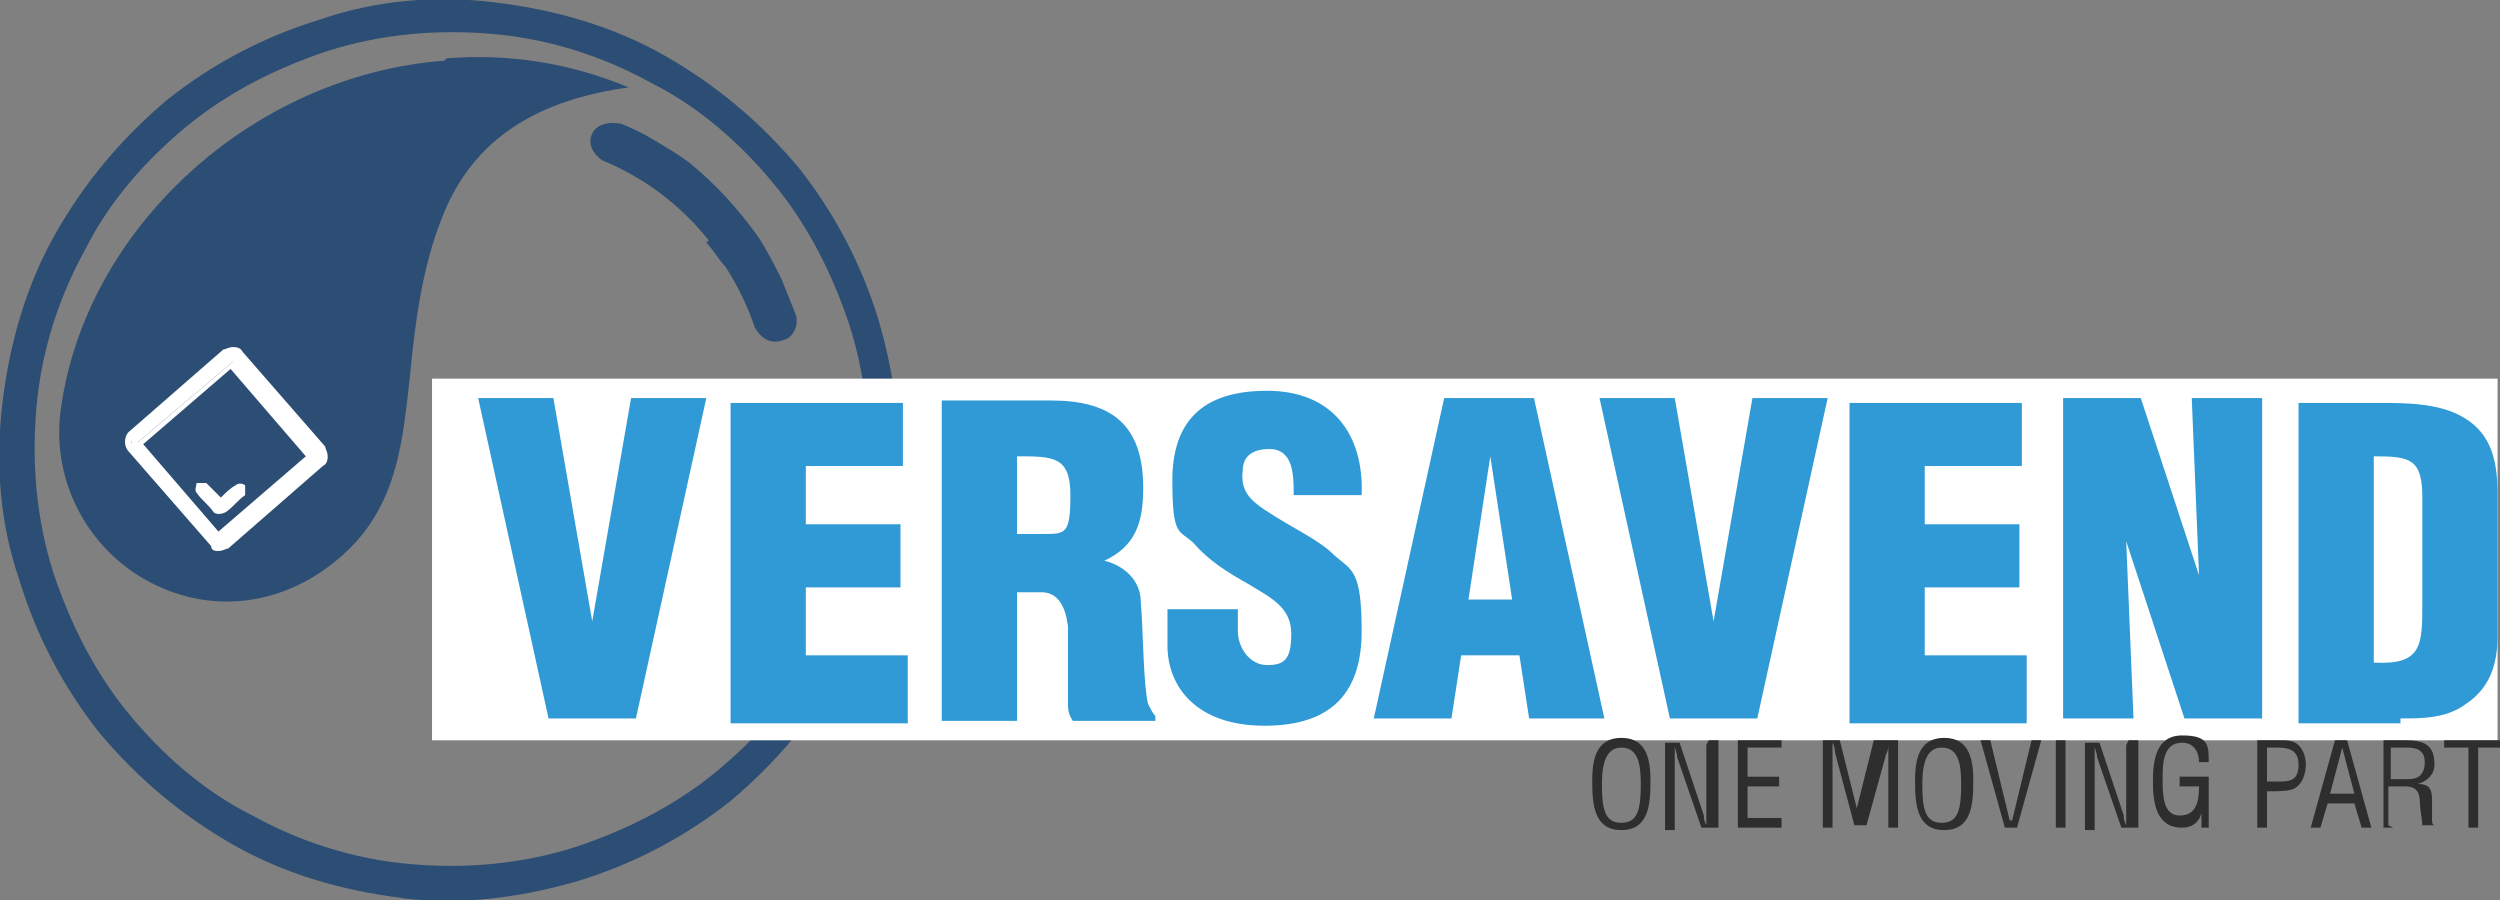
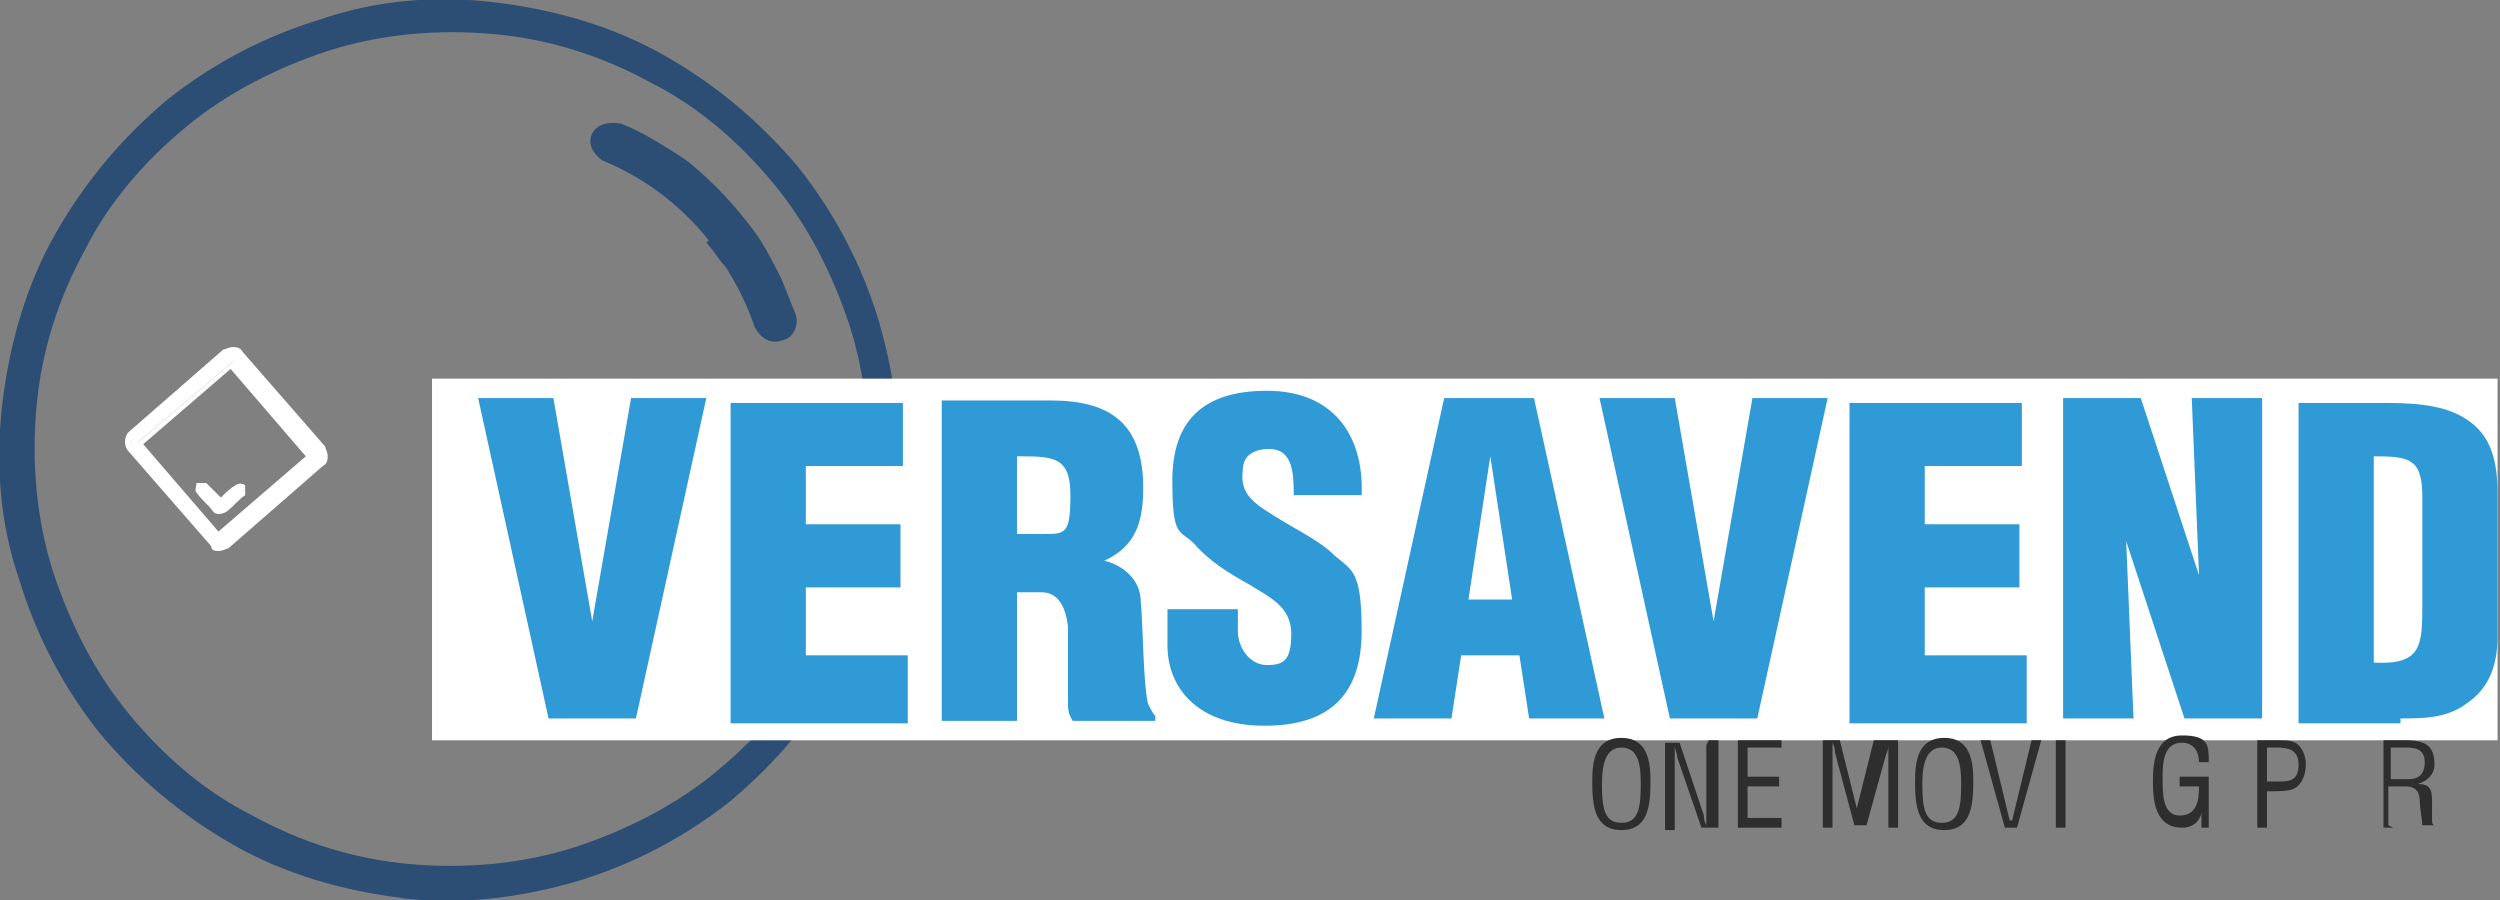
<svg xmlns="http://www.w3.org/2000/svg" id="Layer_1" version="1.1" viewBox="0 0 103 37.1">
  <rect x="0" y="0" width="103" height="37.1" fill="#808080" stroke="none" />
  <defs>
    <style> .st0 { fill: #fff; } .st1 { fill: #309ad6; } .st2 { fill: #2d4e74; } .st3 { fill: #2e2e2e; } </style>
  </defs>
  <g>
    <path class="st2" d="M16.6,37c-2.5-.3-4.9-1-7-2.2-2.1-1.2-3.9-2.7-5.5-4.6-1.5-1.9-2.6-4-3.3-6.3C0,21.6-.2,19.1.1,16.6c.3-2.5,1-4.9,2.2-7,1.2-2.1,2.7-3.9,4.6-5.5,1.9-1.5,4-2.6,6.3-3.3C15.5,0,18-.2,20.4.1c2.5.3,4.9,1,7,2.2,2.1,1.2,3.9,2.7,5.5,4.6,1.5,1.9,2.6,4,3.3,6.3.7,2.4,1,4.8.7,7.3-.3,2.5-1,4.9-2.2,7-1.2,2.1-2.7,3.9-4.6,5.5-1.9,1.5-4,2.6-6.3,3.3-2.4.7-4.8,1-7.3.7M20.3,1.4c-2.3-.2-4.6,0-6.8.7-2.1.7-4.1,1.7-5.8,3.1-1.7,1.4-3.2,3.1-4.2,5.1-1.1,2-1.8,4.2-2,6.5-.2,2.3,0,4.6.7,6.8.7,2.1,1.7,4.1,3.1,5.8,1.4,1.7,3.1,3.2,5.1,4.2,2,1.1,4.2,1.8,6.5,2,2.3.2,4.6,0,6.8-.7,2.1-.7,4.1-1.7,5.8-3.1,1.7-1.4,3.2-3.1,4.2-5.1,1.1-2,1.8-4.2,2-6.5.2-2.3,0-4.6-.7-6.8-.7-2.1-1.7-4.1-3.1-5.8-1.4-1.7-3.1-3.2-5.1-4.2-2-1.1-4.2-1.8-6.5-2" />
    <path class="st2" d="M29.1,10c.3.3.5.7.8,1,.5.8.9,1.6,1.2,2.5.3.5.7.7,1.2.5.4-.1.6-.6.5-1-.2-.5-.4-1-.6-1.5-.3-.6-.6-1.2-1-1.8-.8-1.1-1.7-2.1-2.8-3-.4-.3-.9-.6-1.4-.9-.5-.3-.9-.5-1.4-.7-.5-.1-1,0-1.2.4-.2.4,0,.8.4,1.1,1.7.7,3.2,1.8,4.4,3.3" />
-     <path class="st2" d="M18.3,2.5c-7.9.6-14.8,6.9-15.8,14.4-.4,3,1.2,5.9,3.9,7.2,2.7,1.3,5.7.7,7.9-1.4,2.1-2,2.3-4.6,2.6-7.3.2-2.1.5-4.4,1.3-6.4,1.3-3.4,4.1-4.9,7.7-5.4-2.4-1-4.9-1.4-7.5-1.2" />
    <path class="st0" d="M9.9,14.6l3.4,3.9c.1.2.1.4,0,.5l-3.9,3.4c-.2.1-.4.1-.5,0l-3.4-3.9c-.1-.2-.1-.4,0-.5l3.9-3.4c.2-.1.4-.1.5,0M12.9,18.8l-3.3-3.9-3.9,3.3,3.3,3.9,3.9-3.3Z" />
    <path class="st0" d="M9,22.7c-.1,0-.3,0-.3-.2l-3.4-3.9c-.2-.2-.2-.6,0-.8l3.9-3.4c.1,0,.2-.1.4-.1.1,0,.3,0,.4.2l3.4,3.9c0,.1.1.2.1.4,0,.1,0,.3-.2.4l-3.9,3.4c-.1,0-.2.1-.4.1h0M9.6,14.7h0s-.2,0-.2,0l-3.9,3.4c-.1,0-.1.2,0,.3l3.4,3.9h.2c0,0,.2,0,.2,0l3.9-3.4v-.2c0,0,0-.2,0-.2l-3.4-3.9h-.2M9,22.3h0c0,0-3.3-3.9-3.3-3.9h0c0-.1,0-.2,0-.2l3.9-3.3h.2s3.3,3.9,3.3,3.9h0c0,.1,0,.2,0,.2l-3.9,3.3h-.1s0,0,0,0ZM5.9,18.3l3.1,3.6,3.6-3.1-3.1-3.6-3.6,3.1Z" />
    <path class="st0" d="M9.1,20.5c.2-.2.4-.4.6-.5.1-.1.3-.1.4,0,0,.1,0,.3,0,.4-.3.2-.5.5-.8.7-.2.1-.4.1-.5,0-.2-.3-.5-.5-.7-.8-.1-.1,0-.3,0-.4.1,0,.3,0,.4,0,.2.2.4.4.6.6" />
    <rect class="st0" x="17.8" y="15.6" width="85.1" height="14.9" />
  </g>
  <path class="st1" d="M97.8,18.8c1.5,0,2,.1,2,1.7v4.3c0,1.8,0,2.6-2,2.5v-8.4ZM98.9,29.6c.9,0,1.9,0,2.7-.6.9-.6,1.3-1.5,1.3-2.8v-5.8c0-1.3-.2-2.5-1.4-3.2-1-.6-2.4-.6-3.5-.6h-3.3v13.2h4.2ZM90,29.6h3.2v-13.2h-2.9l.3,7.3h0l-2.4-7.3h-3.2v13.2h2.9l-.3-7.3h0s2.4,7.3,2.4,7.3ZM83.5,29.6v-2.6h-4.2v-2.8h3.9v-2.6h-3.9v-2.4h4v-2.6h-7.1v13.2h7.3ZM72.4,29.6l2.9-13.2h-3.1l-1.6,9.2h0l-1.6-9.2h-3.1l2.9,13.2h3.6ZM62.3,24.7h-1.8l.9-5.9h0l.9,5.9ZM59.8,29.6l.4-2.6h2.4l.4,2.6h3.1l-2.9-13.2h-3.7l-2.9,13.2h3.1ZM48.1,25.2v1.4c0,1.7,1.2,3.3,4,3.3s4-1.4,4-3.9-.4-2.5-1.1-3.1c-.7-.7-1.7-1.1-2.9-1.9-.6-.4-1-.8-.9-1.6,0-.6.4-.9,1.1-.9,1,0,1,1.1,1,1.9h2.8c.1-2.5-1.2-4.3-3.9-4.3s-3.9,1.3-3.9,3.7.3,2,.9,2.6c.6.7,1.4,1.2,2.3,1.7.8.5,1.7.9,1.7,2s-.3,1.3-1,1.3-1.2-.7-1.2-1.4v-.9h-2.9ZM41.9,24.4h1c.7,0,1,.6,1.1,1.4,0,.8,0,1.9,0,3.1,0,.3,0,.5.2.8h3.4v-.2c-.1-.1-.2-.3-.3-.5-.2-.8-.2-3.1-.3-4.2,0-.9-.7-1.5-1.5-1.7h0c1.3-.6,1.6-1.6,1.6-3,0-2.6-1.3-3.6-3.8-3.6h-4.5v13.2h3.1v-5.2ZM41.9,18.8c1.5,0,2.2,0,2.2,1.6s-.2,1.6-1.1,1.6h-1.1v-3.2ZM37.4,29.6v-2.6h-4.2v-2.8h3.9v-2.6h-3.9v-2.4h4v-2.6h-7.1v13.2h7.3ZM26.2,29.6l2.9-13.2h-3.1l-1.6,9.2h0l-1.6-9.2h-3.1l2.9,13.2h3.6Z" />
  <path class="st3" d="M66.8,30.4c1.1,0,1.2,1,1.2,1.8,0,1-.1,2-1.2,2s-1.2-1-1.2-2c0-.8.1-1.8,1.2-1.8M66.8,30.8c-.6,0-.8.6-.8,1.5,0,1,.1,1.6.8,1.6s.8-.6.8-1.6c0-.8-.1-1.5-.8-1.5" />
  <path class="st3" d="M70.4,30.5h.4v3.6h-.7l-1-2.9c0-.2-.1-.3-.1-.5h0c0,.2,0,.4,0,.6v2.9h-.4v-3.6h.6l1,3c0,.1,0,.2.1.4h0c0-.1,0-.3,0-.4v-2.9Z" />
  <polygon class="st3" points="71.6 34.1 71.6 30.5 73.4 30.5 73.4 30.8 72 30.8 72 32 73.3 32 73.3 32.4 72 32.4 72 33.7 73.4 33.7 73.4 34.1 71.6 34.1" />
  <path class="st3" d="M77.5,30.5h.7v3.6h-.4v-3c0-.2,0-.3,0-.5h0c0,.2,0,.3-.1.5l-.8,2.9h-.5l-.8-3c0-.1,0-.2-.1-.4h0c0,.2,0,.3,0,.5v3h-.4v-3.6h.7l.7,2.8c0,.2,0,.3,0,.5h0c0-.2,0-.4,0-.5l.7-2.8Z" />
  <path class="st3" d="M80.1,30.4c1.1,0,1.2,1,1.2,1.8,0,1-.1,2-1.2,2s-1.2-1-1.2-2c0-.8.1-1.8,1.2-1.8M80,30.8c-.6,0-.8.6-.8,1.5,0,1,.1,1.6.8,1.6s.8-.6.8-1.6c0-.8-.1-1.5-.8-1.5" />
  <polygon class="st3" points="83.7 30.5 84.1 30.5 83.1 34.1 82.6 34.1 81.6 30.5 82 30.5 82.8 33.8 82.9 33.8 83.7 30.5" />
  <rect class="st3" x="84.7" y="30.5" width=".4" height="3.6" />
-   <path class="st3" d="M87.7,30.5h.4v3.6h-.7l-1-2.9c0-.2-.1-.3-.1-.5h0c0,.2,0,.4,0,.6v2.9h-.4v-3.6h.6l1,3c0,.1,0,.2.1.4h0c0-.1,0-.3,0-.4v-2.9Z" />
  <path class="st3" d="M91,34.1h-.3v-.6h0c-.1.4-.4.6-.8.6-1.1,0-1.2-1.1-1.2-1.9s.1-1.9,1.2-1.9,1.1.4,1.1,1.1h-.4c0-.4-.2-.8-.7-.8-.8,0-.8.9-.8,1.5s0,1.5.7,1.5c.7,0,.8-.6.8-1.2h-.8v-.4h1.2v1.9Z" />
  <path class="st3" d="M93,34.1v-3.6h.9c.3,0,.6,0,.8.2.2.2.3.5.3.8s-.1.8-.5,1c-.2.1-.7.1-.9.1h-.2v1.5h-.4ZM93.4,32.2h.4c.5,0,.9,0,.9-.7,0-.6-.4-.7-.9-.7h-.4v1.4Z" />
-   <path class="st3" d="M96.2,30.5h.5l1,3.6h-.4l-.3-1h-1.1l-.3,1h-.4l1-3.6ZM96.5,30.8h0l-.5,1.9h1l-.5-1.9Z" />
-   <path class="st3" d="M98.6,34.1h-.4v-3.6h.9c.8,0,1.2.2,1.2,1,0,.4-.3.7-.7.8h0c.5,0,.6.2.6.7,0,.3,0,.5,0,.8,0,0,0,.2.1.2h0c0,0-.5,0-.5,0,0-.2-.1-.7-.1-.9,0-.4-.1-.7-.6-.7h-.7v1.6ZM98.6,32.1h.6c.2,0,.7,0,.7-.7,0-.6-.5-.6-.8-.6h-.6v1.3Z" />
-   <polygon class="st3" points="100.7 30.5 103 30.5 103 30.8 102.1 30.8 102.1 34.1 101.7 34.1 101.7 30.8 100.7 30.8 100.7 30.5" />
+   <path class="st3" d="M98.6,34.1h-.4v-3.6h.9c.8,0,1.2.2,1.2,1,0,.4-.3.7-.7.8h0c.5,0,.6.2.6.7,0,.3,0,.5,0,.8,0,0,0,.2.1.2h0c0,0-.5,0-.5,0,0-.2-.1-.7-.1-.9,0-.4-.1-.7-.6-.7h-.7v1.6M98.6,32.1h.6c.2,0,.7,0,.7-.7,0-.6-.5-.6-.8-.6h-.6v1.3Z" />
</svg>